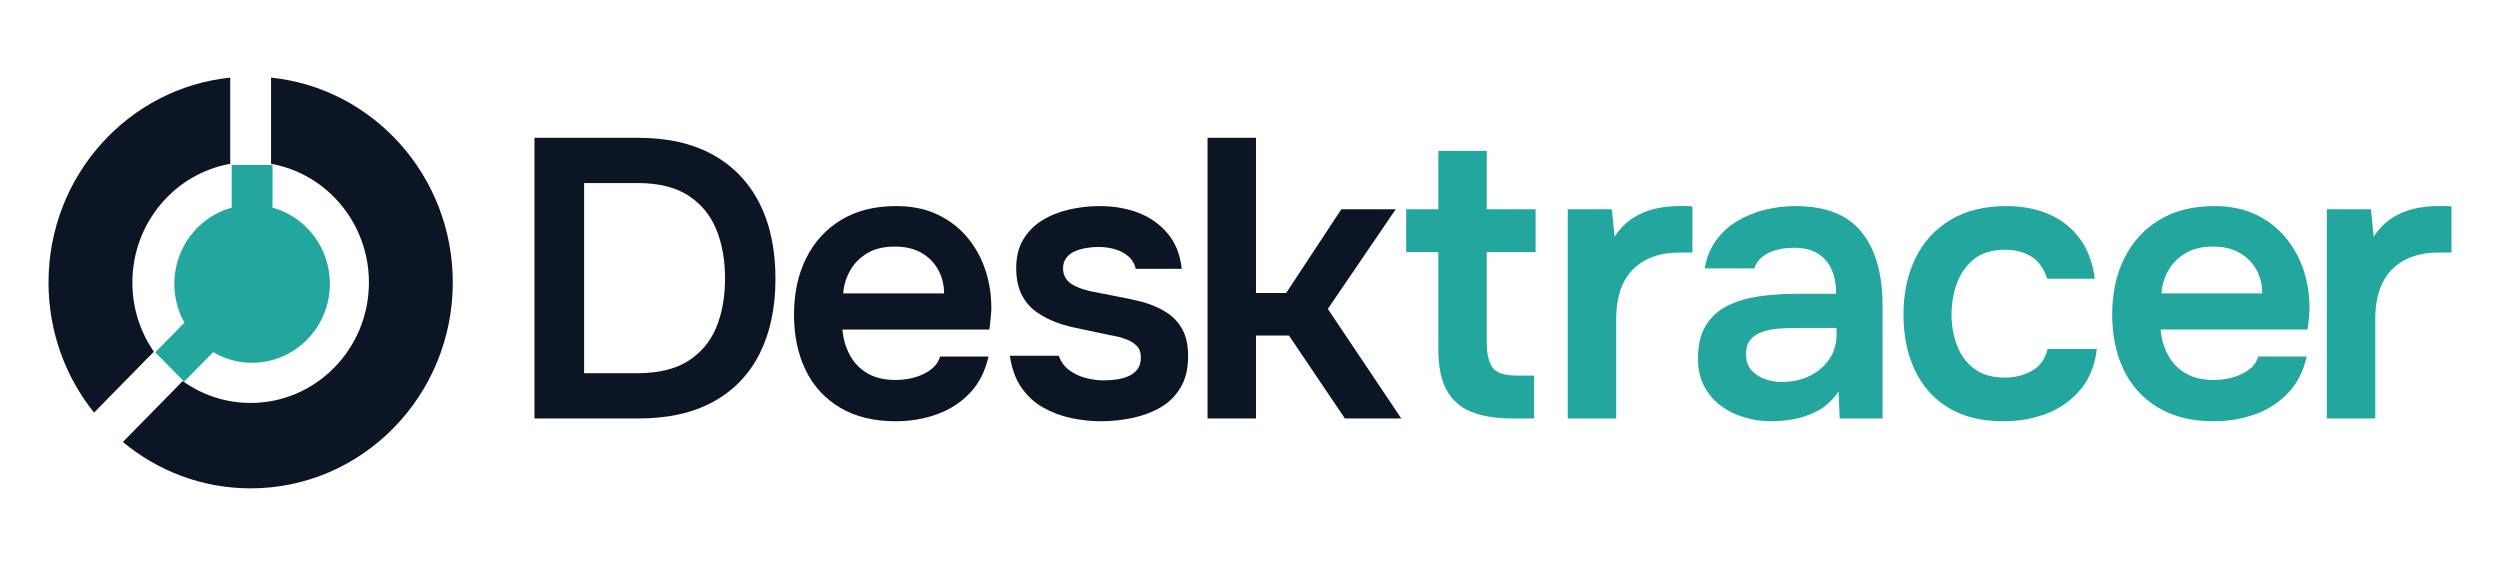
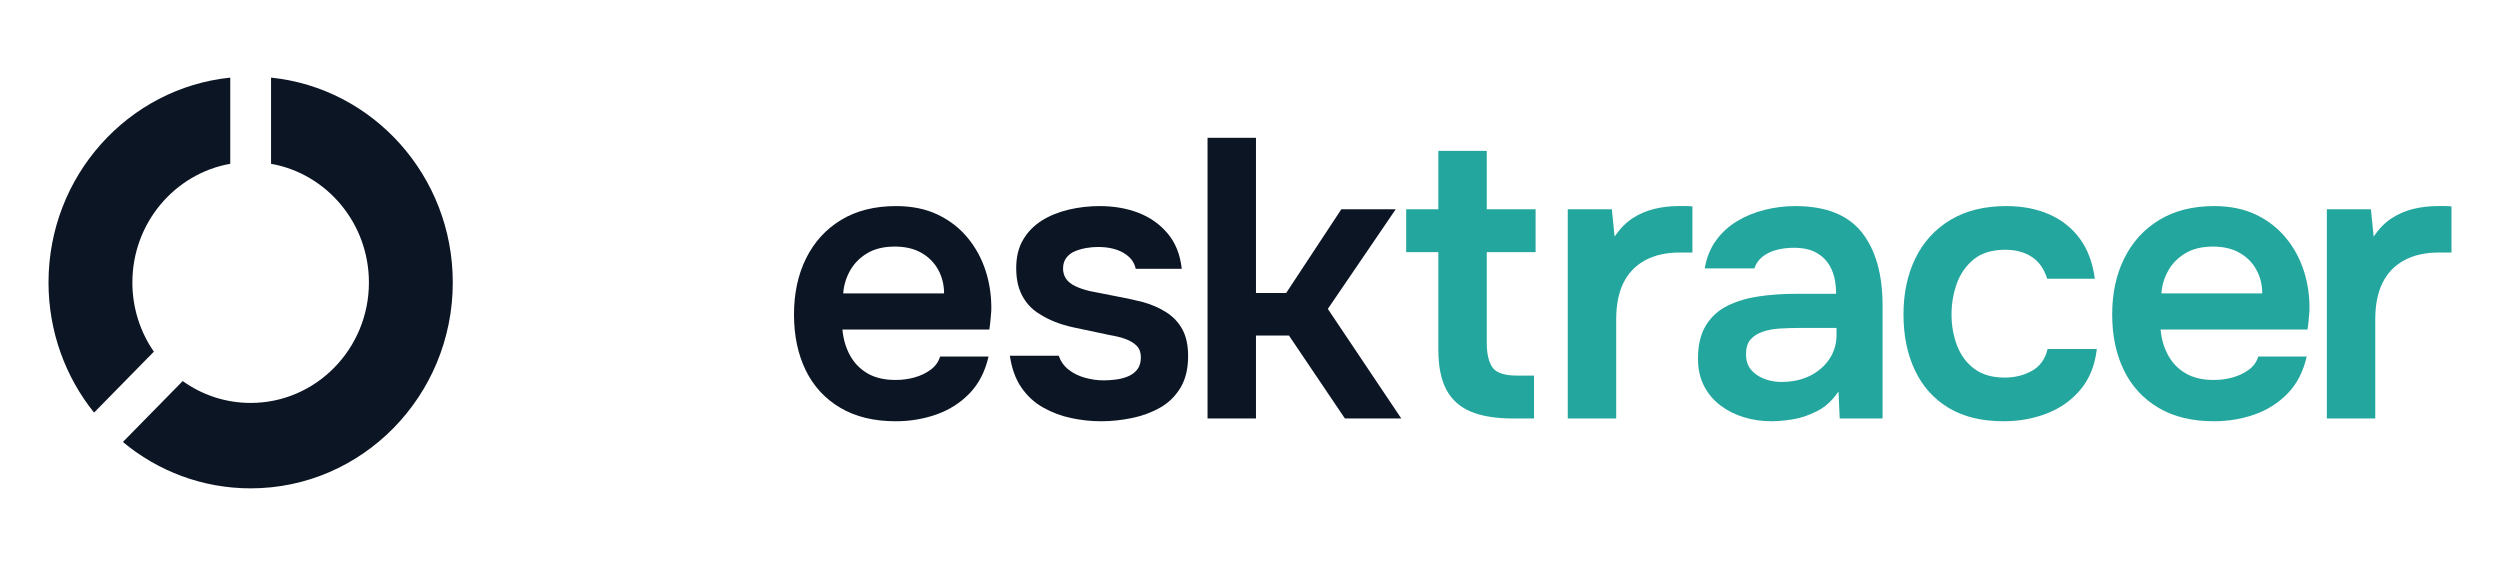
<svg xmlns="http://www.w3.org/2000/svg" width="773" height="175" viewBox="0 0 773 175" fill="none">
-   <path d="M165.264 129.393V42.607H197.302C206.386 42.607 214.079 44.346 220.38 47.824C226.681 51.302 231.489 56.294 234.803 62.8C238.118 69.306 239.775 77.101 239.775 86.184C239.775 95.104 238.159 102.796 234.926 109.261C231.694 115.726 226.927 120.698 220.625 124.176C214.324 127.654 206.591 129.393 197.425 129.393H165.264ZM180.608 115.399H197.057C203.522 115.399 208.739 114.151 212.708 111.655C216.677 109.159 219.582 105.722 221.423 101.344C223.265 96.965 224.185 91.871 224.185 86.061C224.185 80.415 223.285 75.383 221.485 70.963C219.684 66.544 216.8 63.046 212.831 60.468C208.862 57.89 203.645 56.601 197.18 56.601H180.608V115.399Z" fill="#0C1524" />
  <path d="M276.929 130.252C270.218 130.252 264.51 128.861 259.805 126.078C255.099 123.296 251.539 119.429 249.125 114.478C246.711 109.527 245.504 103.778 245.504 97.231C245.504 90.685 246.752 84.895 249.248 79.863C251.744 74.83 255.345 70.881 260.05 68.017C264.756 65.153 270.423 63.721 277.052 63.721C281.962 63.721 286.258 64.6 289.941 66.36C293.623 68.119 296.712 70.513 299.208 73.541C301.704 76.569 303.566 80.006 304.794 83.851C306.021 87.698 306.594 91.748 306.512 96.004C306.43 96.986 306.349 97.947 306.267 98.889C306.185 99.83 306.062 100.832 305.899 101.896H260.48C260.725 104.76 261.482 107.379 262.751 109.752C264.019 112.125 265.82 114.008 268.152 115.399C270.484 116.79 273.41 117.486 276.929 117.486C278.975 117.486 280.939 117.22 282.821 116.688C284.703 116.156 286.36 115.358 287.792 114.294C289.225 113.23 290.186 111.88 290.677 110.243H305.653C304.589 114.908 302.625 118.713 299.761 121.659C296.897 124.605 293.48 126.774 289.511 128.165C285.542 129.556 281.348 130.252 276.929 130.252ZM260.725 90.725H291.905C291.905 88.025 291.291 85.57 290.063 83.36C288.836 81.152 287.097 79.413 284.846 78.144C282.596 76.876 279.875 76.242 276.683 76.242C273.246 76.242 270.382 76.937 268.091 78.329C265.799 79.72 264.04 81.52 262.812 83.729C261.585 85.938 260.889 88.27 260.725 90.725Z" fill="#0C1524" />
  <path d="M340.481 130.252C337.372 130.252 334.282 129.925 331.213 129.27C328.145 128.616 325.26 127.531 322.559 126.017C319.859 124.503 317.608 122.437 315.808 119.818C314.007 117.199 312.821 113.926 312.248 109.998H327.347C328.001 111.798 329.045 113.251 330.477 114.356C331.909 115.46 333.587 116.279 335.51 116.811C337.433 117.343 339.336 117.609 341.218 117.609C342.364 117.609 343.611 117.527 344.962 117.363C346.312 117.199 347.581 116.872 348.767 116.381C349.954 115.89 350.915 115.174 351.652 114.233C352.388 113.292 352.757 112.044 352.757 110.489C352.757 109.016 352.347 107.85 351.529 106.99C350.711 106.131 349.606 105.436 348.215 104.904C346.824 104.372 345.146 103.942 343.182 103.615C339.663 102.878 335.899 102.08 331.889 101.221C327.879 100.362 324.401 98.992 321.455 97.109C320.227 96.373 319.163 95.513 318.263 94.531C317.363 93.549 316.606 92.466 315.992 91.278C315.378 90.091 314.928 88.803 314.642 87.412C314.355 86.02 314.212 84.507 314.212 82.871C314.212 79.434 314.928 76.508 316.36 74.094C317.792 71.68 319.716 69.716 322.13 68.202C324.544 66.688 327.306 65.563 330.416 64.826C333.525 64.09 336.717 63.722 339.99 63.722C344.409 63.722 348.419 64.417 352.02 65.808C355.621 67.2 358.628 69.327 361.042 72.192C363.457 75.055 364.909 78.698 365.4 83.117H351.161C350.752 81.07 349.504 79.434 347.417 78.207C345.33 76.98 342.691 76.365 339.499 76.365C338.354 76.365 337.167 76.468 335.939 76.672C334.712 76.876 333.546 77.204 332.441 77.654C331.336 78.105 330.436 78.779 329.74 79.68C329.045 80.579 328.697 81.684 328.697 82.993C328.697 84.221 329.004 85.284 329.618 86.184C330.231 87.085 331.173 87.841 332.441 88.456C333.709 89.07 335.203 89.581 336.921 89.99C339.704 90.562 342.609 91.135 345.637 91.709C348.665 92.281 351.284 92.853 353.493 93.427C356.112 94.163 358.485 95.207 360.613 96.556C362.741 97.907 364.398 99.666 365.584 101.835C366.771 104.004 367.364 106.765 367.364 110.121C367.364 114.049 366.566 117.322 364.971 119.941C363.375 122.56 361.268 124.606 358.649 126.079C356.03 127.552 353.125 128.616 349.933 129.27C346.742 129.925 343.591 130.252 340.481 130.252Z" fill="#0C1524" />
  <path d="M373.372 129.393V42.607H388.348V90.603H397.677L414.74 64.703H431.557L410.566 95.513L433.276 129.393H415.845L398.536 103.737H388.348V129.393H373.372Z" fill="#0C1524" />
  <path d="M467.811 129.393C462.573 129.393 458.256 128.697 454.86 127.306C451.464 125.915 448.927 123.664 447.249 120.554C445.572 117.445 444.733 113.271 444.733 108.034V77.96H434.79V64.703H444.733V46.658H459.709V64.703H474.808V77.96H459.709V106.07C459.709 109.343 460.282 111.839 461.427 113.558C462.573 115.276 465.151 116.135 469.161 116.135H474.317V129.393H467.811Z" fill="#23A69E" />
  <path d="M484.751 129.393V64.703H498.377L499.236 73.173C500.873 70.718 502.734 68.815 504.821 67.465C506.908 66.114 509.158 65.153 511.573 64.58C513.987 64.007 516.421 63.721 518.876 63.721H521.393C522.17 63.721 522.805 63.762 523.296 63.843V78.083H519.367C515.112 78.083 511.511 78.901 508.565 80.538C505.619 82.175 503.409 84.506 501.936 87.534C500.463 90.562 499.727 94.285 499.727 98.704V129.393H484.751Z" fill="#23A69E" />
  <path d="M547.846 130.252C544.818 130.252 541.954 129.843 539.253 129.024C536.553 128.206 534.138 126.999 532.011 125.403C529.883 123.807 528.185 121.803 526.916 119.388C525.648 116.974 525.014 114.13 525.014 110.857C525.014 106.683 525.832 103.267 527.469 100.607C529.105 97.947 531.335 95.922 534.159 94.531C536.982 93.14 540.194 92.178 543.795 91.646C547.396 91.114 551.16 90.848 555.088 90.848H567.732C567.732 87.984 567.282 85.508 566.381 83.422C565.481 81.336 564.07 79.679 562.147 78.451C560.223 77.224 557.748 76.61 554.72 76.61C552.756 76.61 550.935 76.835 549.257 77.285C547.58 77.735 546.148 78.431 544.961 79.372C543.774 80.313 542.936 81.52 542.445 82.993H527.1C527.673 79.638 528.839 76.753 530.599 74.339C532.358 71.925 534.527 69.94 537.105 68.385C539.683 66.831 542.526 65.664 545.636 64.887C548.746 64.109 551.897 63.721 555.088 63.721C564.499 63.721 571.353 66.421 575.649 71.823C579.946 77.224 582.094 84.792 582.094 94.531V129.393H568.837L568.468 121.045C566.586 123.828 564.336 125.874 561.717 127.183C559.098 128.493 556.561 129.331 554.106 129.7C551.651 130.068 549.564 130.252 547.846 130.252ZM550.792 118.099C554.065 118.099 556.97 117.486 559.507 116.258C562.044 115.031 564.07 113.312 565.584 111.103C567.098 108.893 567.855 106.356 567.855 103.492V101.405H556.07C554.106 101.405 552.163 101.466 550.239 101.589C548.316 101.712 546.577 102.039 545.022 102.571C543.468 103.103 542.22 103.901 541.278 104.965C540.337 106.029 539.867 107.543 539.867 109.507C539.867 111.471 540.378 113.067 541.401 114.294C542.424 115.522 543.774 116.463 545.452 117.117C547.13 117.772 548.91 118.099 550.792 118.099Z" fill="#23A69E" />
  <path d="M619.492 130.252C612.782 130.252 607.135 128.881 602.552 126.14C597.97 123.398 594.492 119.532 592.118 114.54C589.745 109.548 588.559 103.778 588.559 97.231C588.559 90.685 589.786 84.895 592.241 79.863C594.696 74.83 598.297 70.881 603.043 68.017C607.79 65.153 613.559 63.721 620.352 63.721C625.344 63.721 629.783 64.58 633.67 66.299C637.558 68.017 640.708 70.534 643.122 73.848C645.537 77.162 647.071 81.275 647.726 86.184H632.995C632.013 83.075 630.397 80.804 628.147 79.372C625.896 77.94 623.216 77.224 620.106 77.224C615.933 77.224 612.639 78.226 610.225 80.231C607.81 82.236 606.071 84.751 605.008 87.779C603.944 90.807 603.412 93.958 603.412 97.231C603.412 100.668 603.985 103.88 605.13 106.867C606.276 109.854 608.056 112.248 610.47 114.049C612.884 115.849 616.014 116.749 619.861 116.749C622.97 116.749 625.773 116.054 628.269 114.662C630.765 113.271 632.381 111.021 633.118 107.911H648.339C647.767 112.903 646.109 117.056 643.368 120.37C640.626 123.685 637.169 126.16 632.995 127.797C628.822 129.434 624.321 130.252 619.492 130.252Z" fill="#23A69E" />
  <path d="M684.51 130.252C677.799 130.252 672.091 128.861 667.386 126.078C662.68 123.296 659.12 119.429 656.706 114.478C654.292 109.527 653.085 103.778 653.085 97.231C653.085 90.685 654.333 84.895 656.829 79.863C659.325 74.83 662.926 70.881 667.631 68.017C672.337 65.153 678.004 63.721 684.632 63.721C689.543 63.721 693.839 64.6 697.522 66.36C701.204 68.119 704.294 70.513 706.79 73.541C709.286 76.569 711.147 80.006 712.375 83.851C713.602 87.698 714.175 91.748 714.093 96.004C714.011 96.986 713.93 97.947 713.848 98.889C713.766 99.83 713.643 100.832 713.48 101.896H668.061C668.306 104.76 669.063 107.379 670.332 109.752C671.6 112.125 673.401 114.008 675.733 115.399C678.065 116.79 680.991 117.486 684.51 117.486C686.556 117.486 688.52 117.22 690.402 116.688C692.284 116.156 693.941 115.358 695.373 114.294C696.806 113.23 697.767 111.88 698.258 110.243H713.234C712.17 114.908 710.206 118.713 707.342 121.659C704.478 124.605 701.061 126.774 697.092 128.165C693.123 129.556 688.929 130.252 684.51 130.252ZM668.306 90.725H699.486C699.486 88.025 698.872 85.57 697.644 83.36C696.417 81.152 694.678 79.413 692.427 78.144C690.177 76.876 687.456 76.242 684.264 76.242C680.827 76.242 677.963 76.937 675.672 78.329C673.38 79.72 671.621 81.52 670.393 83.729C669.166 85.938 668.47 88.27 668.306 90.725Z" fill="#23A69E" />
  <path d="M719.455 129.393V64.703H733.081L733.94 73.173C735.577 70.718 737.438 68.815 739.525 67.465C741.612 66.114 743.863 65.153 746.277 64.58C748.691 64.007 751.125 63.721 753.58 63.721H756.097C756.874 63.721 757.509 63.762 758 63.843V78.083H754.072C749.816 78.083 746.215 78.901 743.269 80.538C740.323 82.175 738.114 84.506 736.641 87.534C735.167 90.562 734.431 94.285 734.431 98.704V129.393H719.455Z" fill="#23A69E" />
-   <path fill-rule="evenodd" clip-rule="evenodd" d="M65.907 108.884L56.926 118L48 108.94L57.023 99.781C55.038 96.231 53.904 92.128 53.904 87.757C53.904 76.503 61.426 67.017 71.641 64.2V51H84.264V64.2C94.479 67.017 102 76.503 102 87.757C102 101.23 91.224 112.167 77.952 112.167C73.564 112.167 69.45 110.972 65.907 108.884Z" fill="#23A69E" />
  <path fill-rule="evenodd" clip-rule="evenodd" d="M29.079 127.575C20.281 116.606 15 102.596 15 87.339C15 54.373 39.656 27.225 71.194 24V50.645C54.012 53.693 40.932 68.972 40.932 87.339C40.932 95.3 43.389 102.682 47.574 108.738L29.079 127.575ZM83.806 24C115.344 27.225 140 54.373 140 87.339C140 122.474 111.995 151 77.501 151C62.522 151 48.767 145.621 37.998 136.66L56.492 117.822C62.438 122.084 69.684 124.586 77.501 124.586C97.683 124.586 114.068 107.896 114.068 87.339C114.068 68.972 100.988 53.693 83.806 50.645V24Z" fill="#0C1524" />
</svg>